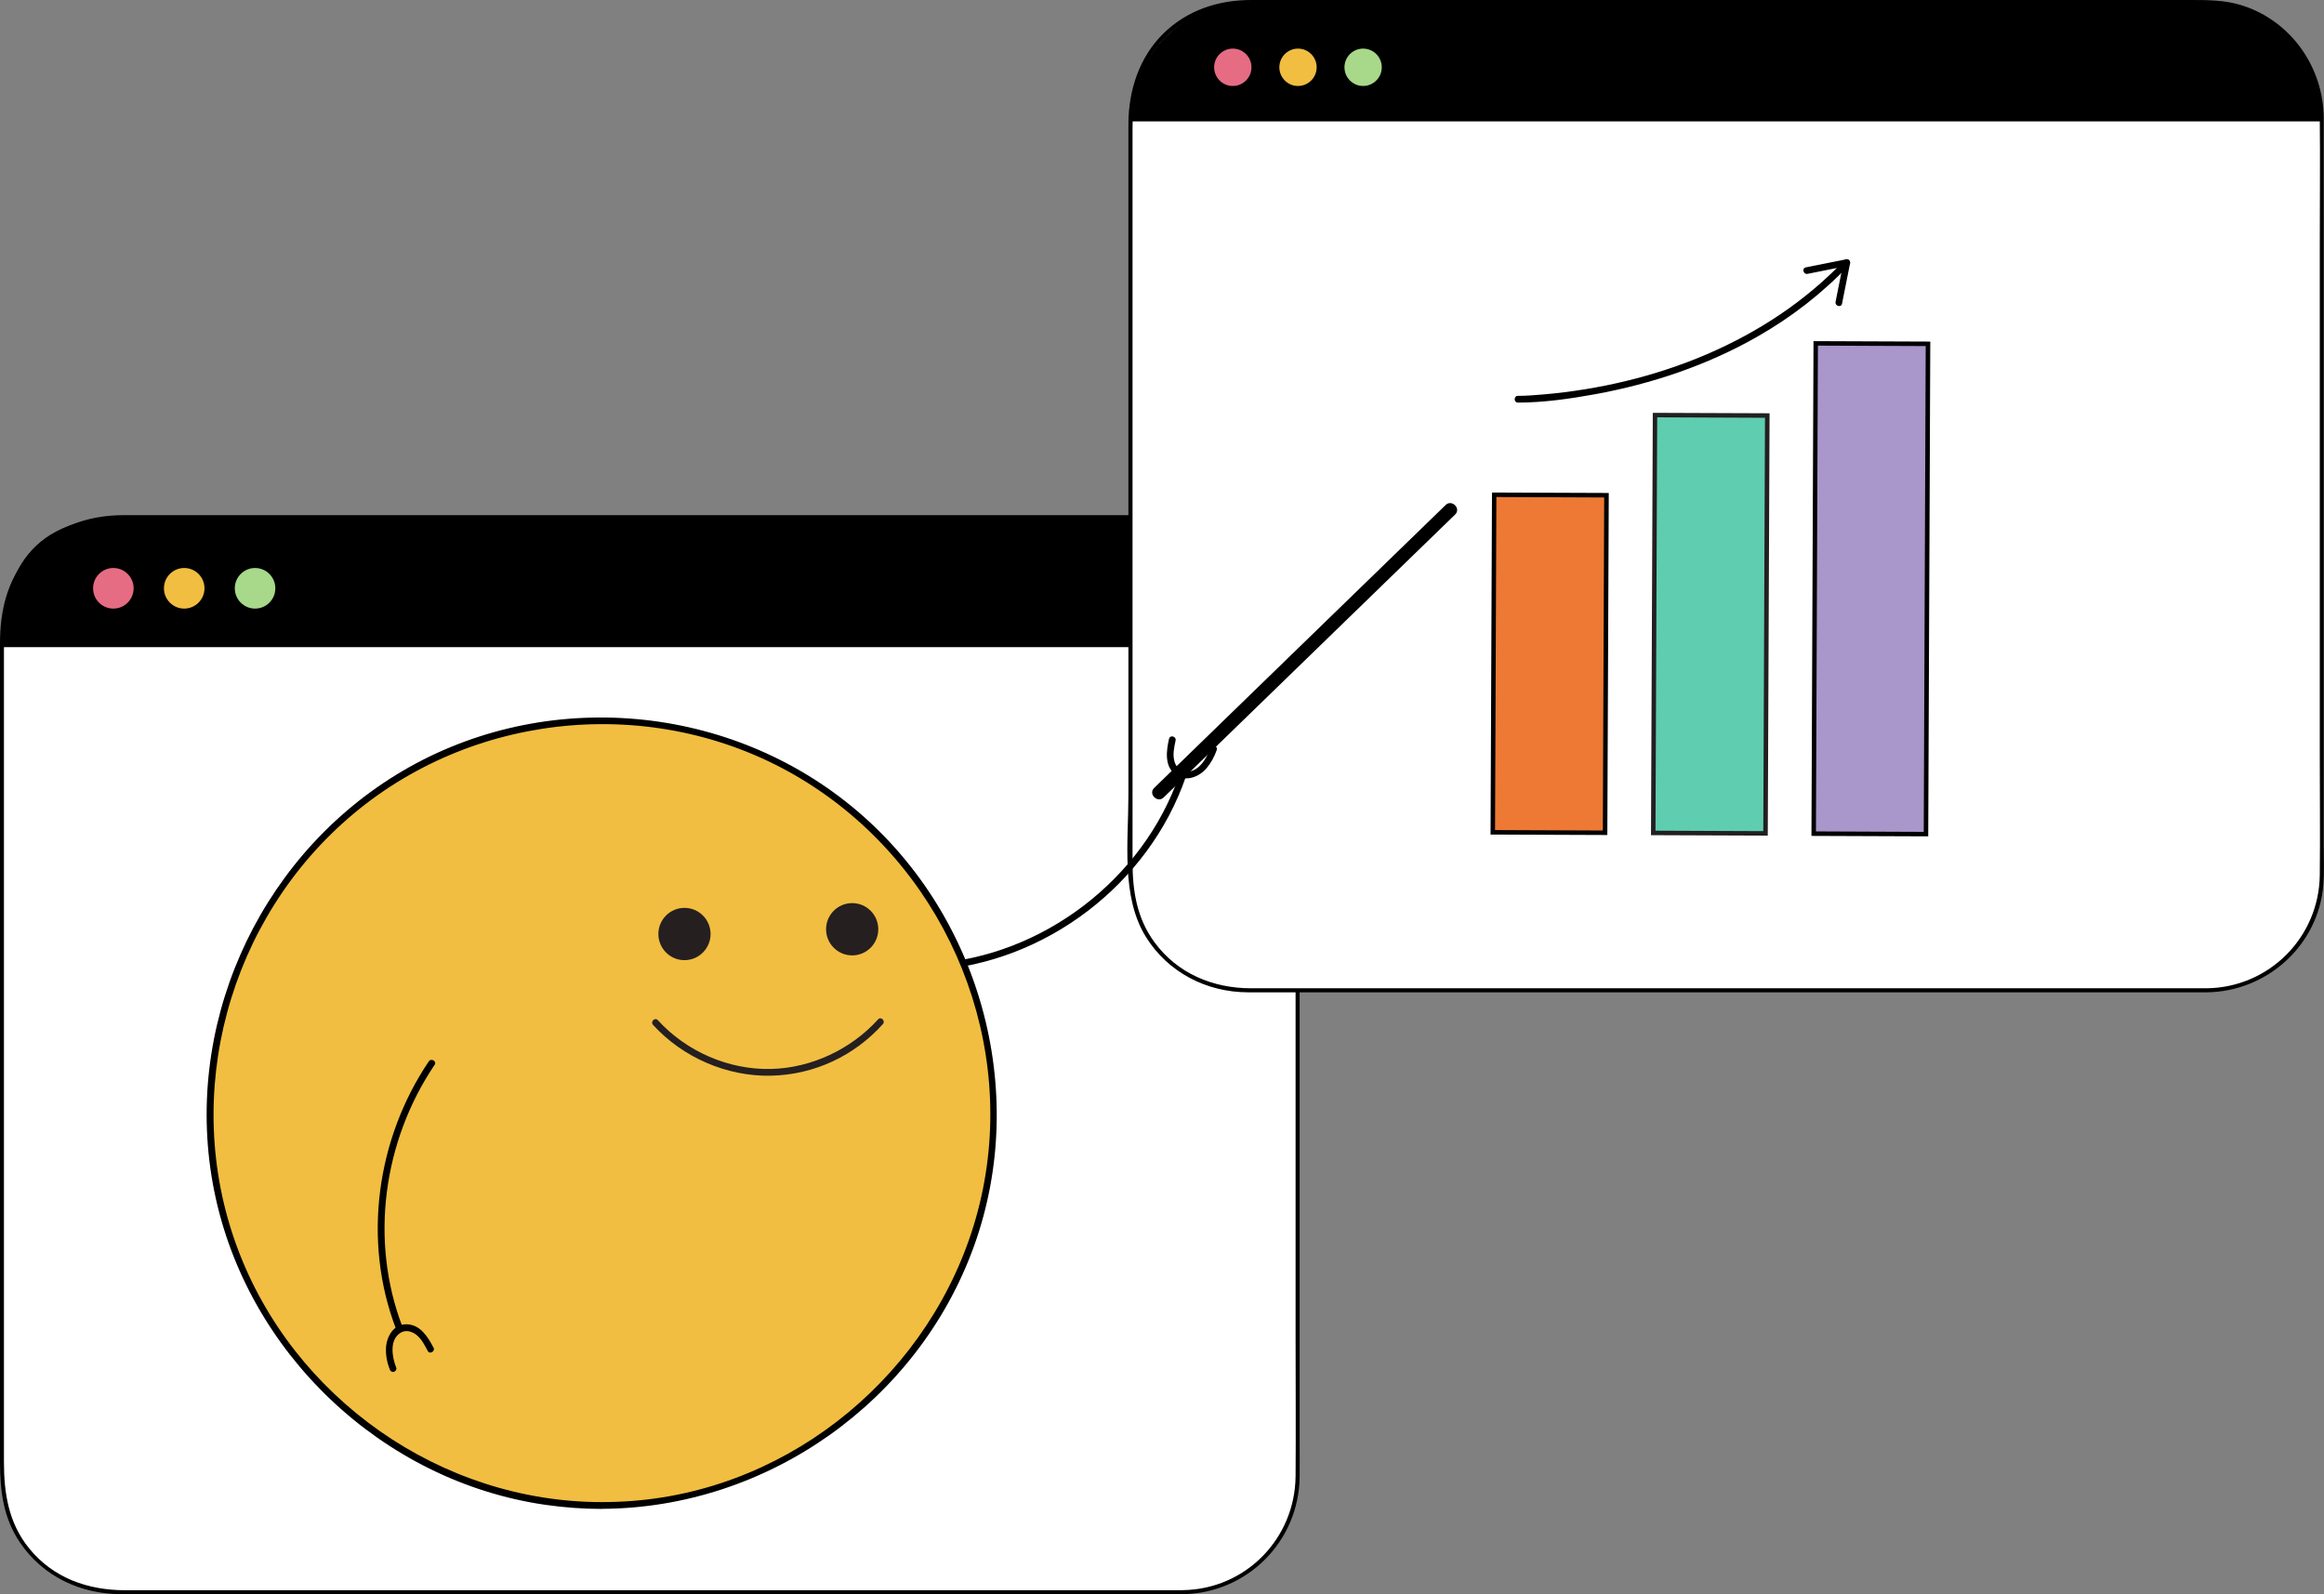
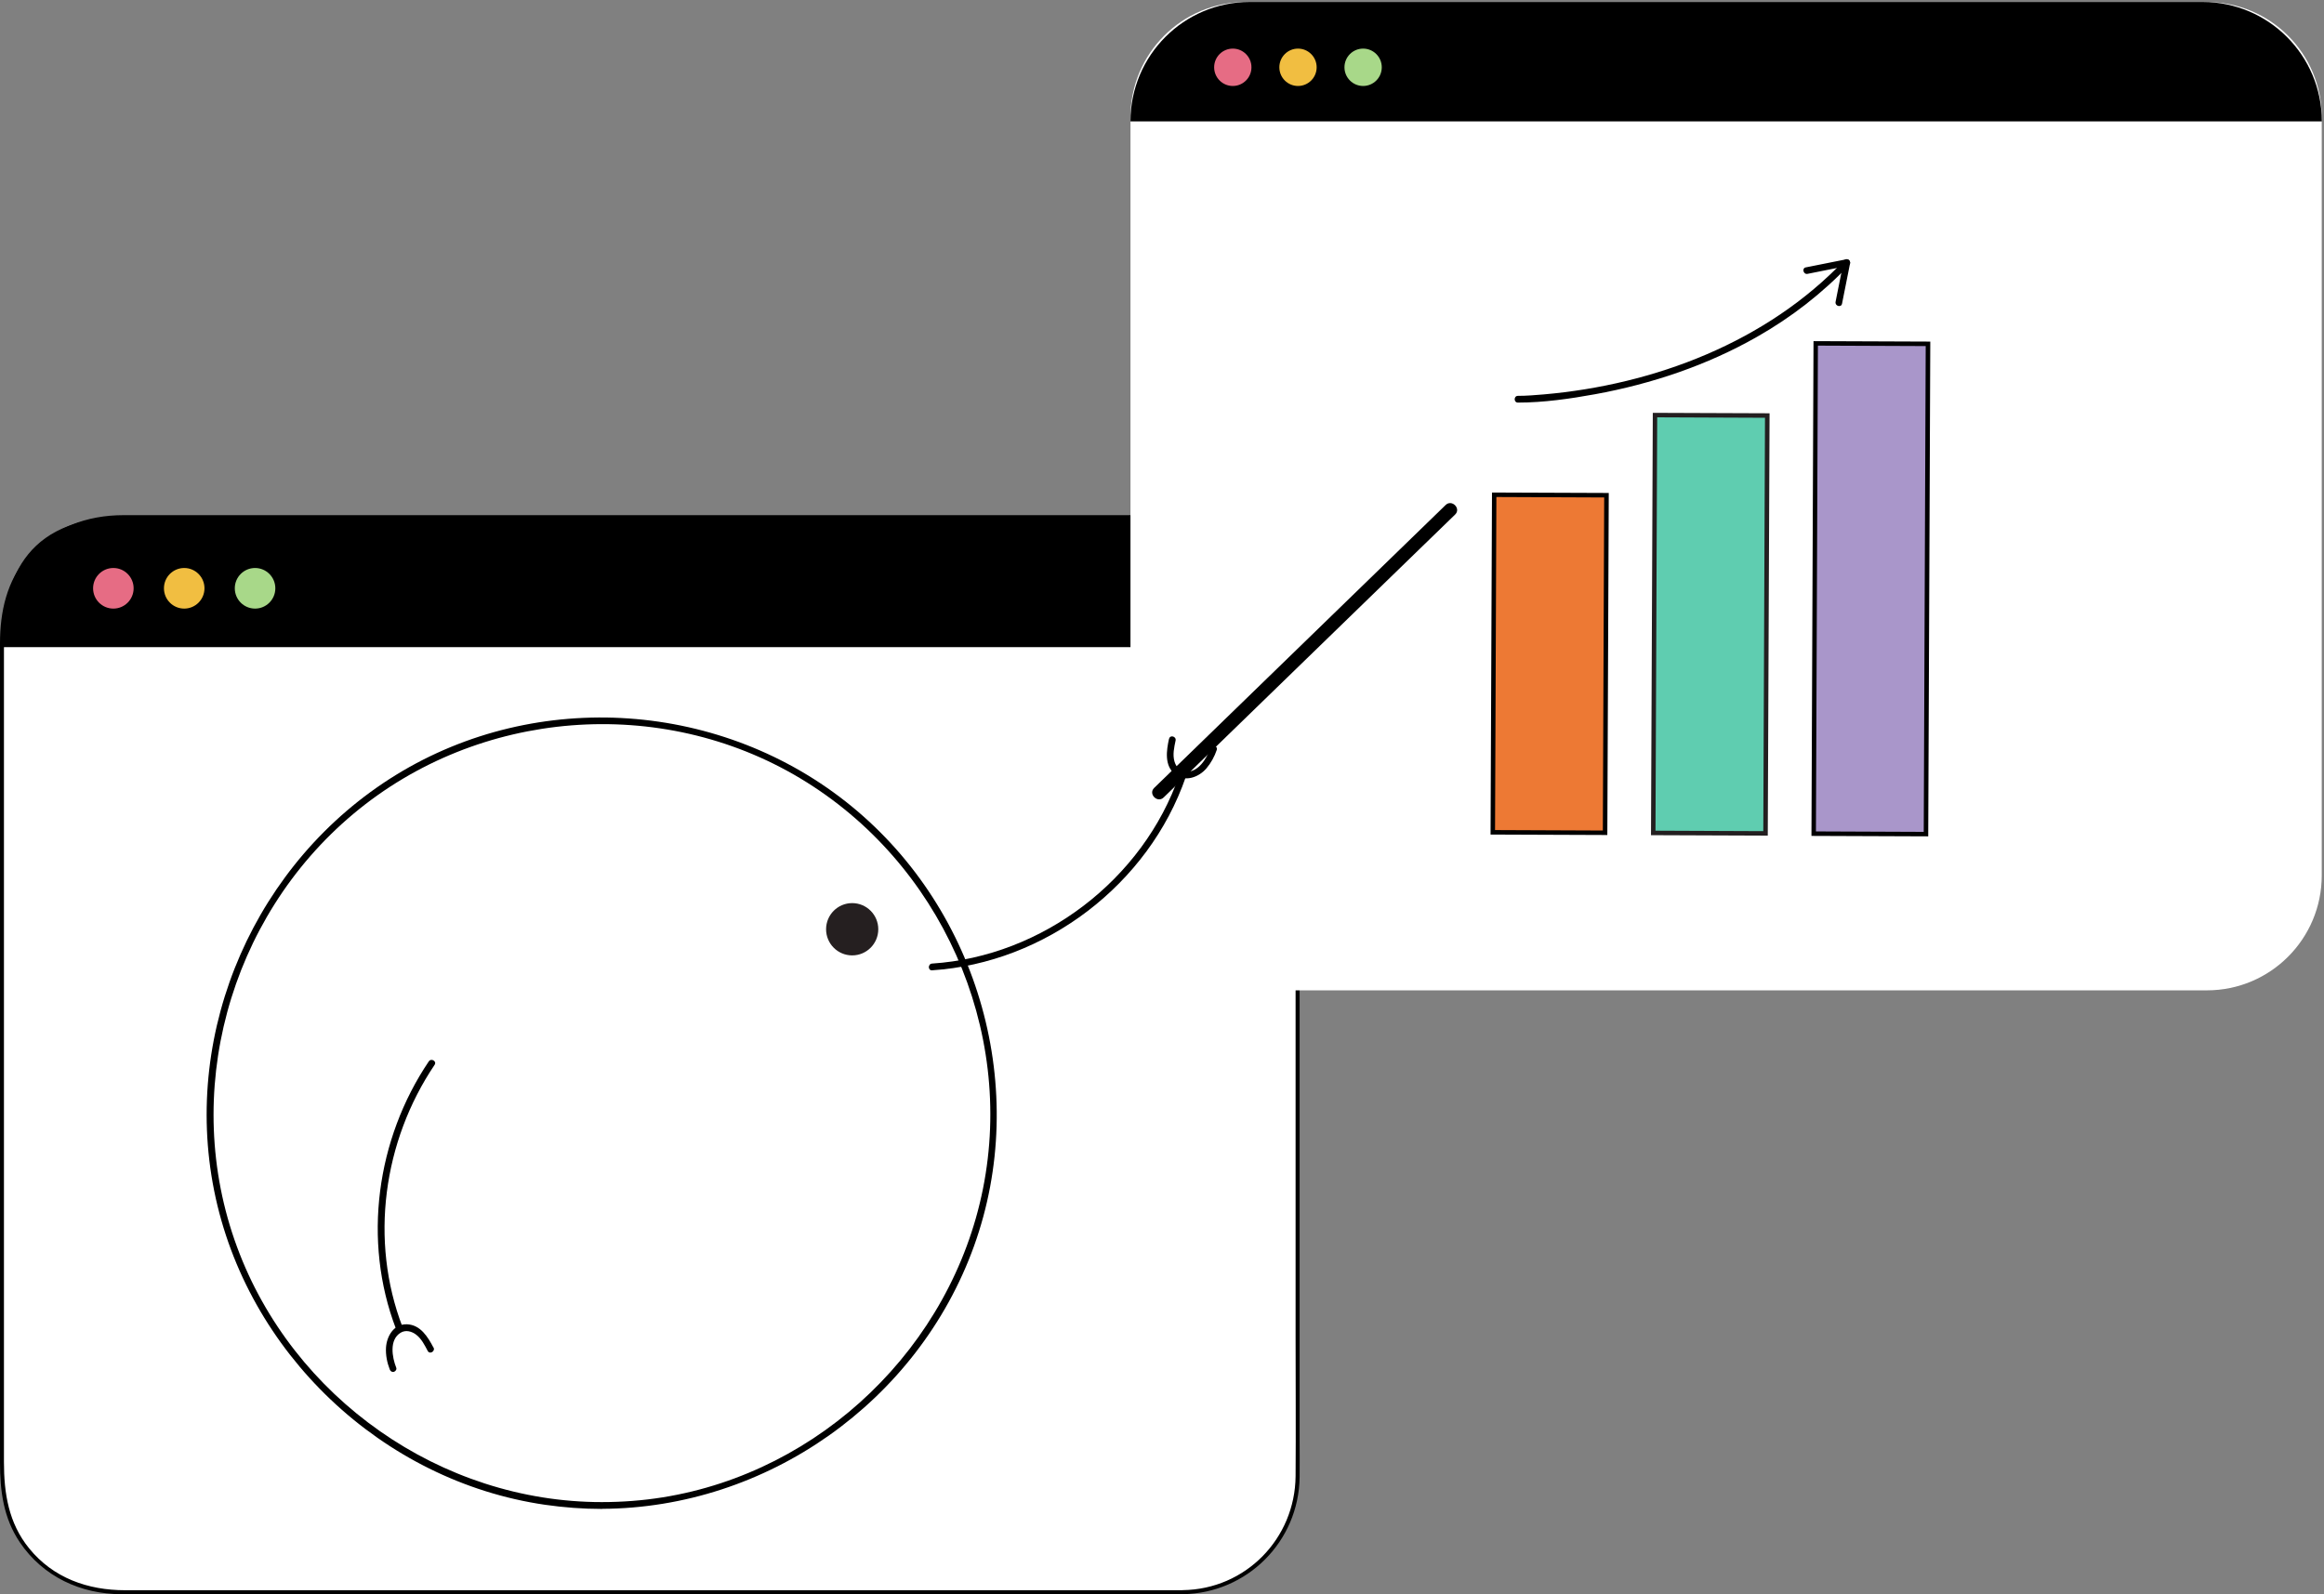
<svg xmlns="http://www.w3.org/2000/svg" width="497" height="341" viewBox="0 0 497 341" fill="none">
  <rect x="0" y="0" width="497" height="341" fill="#808080" stroke="none" />
  <path d="M252.998 110.65H24.991C11.433 110.65 0.441 121.662 0.441 135.247V315.961C0.441 329.545 11.433 340.558 24.991 340.558H252.998C266.556 340.558 277.548 329.545 277.548 315.961V135.247C277.548 121.662 266.556 110.65 252.998 110.65Z" fill="white" />
  <path d="M252.978 340.135H26.756C18.815 340.135 11.393 337.541 6.233 331.18C1.822 325.761 0.844 319.381 0.844 312.694V209.827C0.844 191.321 0.844 172.835 0.844 154.329V138.706C0.844 132.441 1.534 126.503 5.332 121.18C10.338 114.166 18.182 111.072 26.544 111.072H37.822C53.242 111.072 68.644 111.072 84.064 111.072C104.989 111.072 125.914 111.072 146.839 111.072H207.35C220.527 111.072 233.703 111.072 246.879 111.072C248.893 111.072 250.907 111.053 252.94 111.072C266.366 111.226 276.953 122.103 277.068 135.478C277.164 145.509 277.068 155.54 277.068 165.571V285.618C277.068 295.649 277.145 305.699 277.068 315.73C276.953 329.124 266.347 339.943 252.94 340.116C252.384 340.116 252.384 340.981 252.94 340.981C266.673 340.789 277.778 329.72 277.931 315.922C277.969 313.251 277.931 310.561 277.931 307.89V259.617C277.931 238.075 277.931 216.514 277.931 194.972C277.931 178.35 277.931 161.728 277.931 145.086C277.931 141.877 277.95 138.668 277.931 135.439C277.835 123.525 269.511 112.917 257.697 110.65C254.59 110.054 251.387 110.188 248.241 110.188H180.921C159.305 110.188 137.709 110.188 116.094 110.188H26.41C18.604 110.188 11.239 112.84 6.042 118.913C1.438 124.293 0 130.77 0 137.63V176.909C0 198.143 0 219.397 0 240.631C0 259.464 0 278.315 0 297.148V312.828C0 318.901 0.729 324.704 4.258 329.912C9.206 337.234 17.3 340.981 25.969 340.981H252.978C253.535 340.981 253.535 340.116 252.978 340.116V340.135Z" fill="black" />
  <path d="M0.441 138.418C0.441 123.083 6.176 109.958 28.156 110.65H249.833C265.139 110.65 277.548 123.083 277.548 138.418" fill="black" />
  <path d="M24.243 130.174C26.637 130.174 28.577 128.229 28.577 125.831C28.577 123.432 26.637 121.488 24.243 121.488C21.849 121.488 19.908 123.432 19.908 125.831C19.908 128.229 21.849 130.174 24.243 130.174Z" fill="#E66C84" />
  <path d="M39.395 130.174C41.789 130.174 43.73 128.229 43.73 125.831C43.73 123.432 41.789 121.488 39.395 121.488C37.001 121.488 35.06 123.432 35.06 125.831C35.06 128.229 37.001 130.174 39.395 130.174Z" fill="#F1BE41" />
  <path d="M54.547 130.174C56.94 130.174 58.881 128.229 58.881 125.831C58.881 123.432 56.94 121.488 54.547 121.488C52.153 121.488 50.212 123.432 50.212 125.831C50.212 128.229 52.153 130.174 54.547 130.174Z" fill="#A8D889" />
  <path d="M471.97 0.442H266.308C252.749 0.442 241.758 11.455 241.758 25.039V187.228C241.758 200.813 252.749 211.825 266.308 211.825H471.97C485.529 211.825 496.52 200.813 496.52 187.228V25.039C496.52 11.455 485.529 0.442 471.97 0.442Z" fill="white" />
-   <path d="M471.971 211.383H267.536C259.404 211.383 251.789 208.232 246.879 201.525C243.12 196.394 242.2 190.553 242.2 184.423V27.499C242.2 20.85 243.523 14.566 247.992 9.32C253.036 3.382 260.209 0.865 267.804 0.865H467.118C469.286 0.865 471.491 0.769 473.659 0.922C486.375 1.787 495.984 12.625 496.099 25.212C496.195 34.359 496.099 43.507 496.099 52.654V161.228C496.099 169.856 496.195 178.504 496.099 187.151C495.945 200.468 485.281 211.191 471.971 211.383C471.415 211.383 471.415 212.248 471.971 212.248C484.821 212.075 495.83 202.198 496.866 189.227C497.077 186.517 496.943 183.75 496.943 181.04V33.917C496.943 31.016 496.962 28.095 496.943 25.193C496.847 14.336 489.942 4.497 479.528 1.172C475.864 0 472.201 0 468.423 0H267.593C260.574 0 253.976 2.133 248.855 7.11C243.734 12.087 241.317 19.236 241.317 26.558V170.164C241.317 179.907 239.706 191.782 245.057 200.392C249.776 208.001 258.042 212.229 266.884 212.248C269.78 212.248 272.676 212.248 275.553 212.248H471.952C472.508 212.248 472.508 211.383 471.952 211.383H471.971Z" fill="black" />
  <path d="M241.758 25.962C241.758 11.857 253.17 0.423 267.247 0.423H471.049C485.127 0.423 496.539 11.857 496.539 25.962" fill="black" />
  <path d="M263.642 18.39C265.845 18.39 267.631 16.601 267.631 14.393C267.631 12.186 265.845 10.396 263.642 10.396C261.438 10.396 259.652 12.186 259.652 14.393C259.652 16.601 261.438 18.39 263.642 18.39Z" fill="#E66C84" />
  <path d="M277.585 18.39C279.788 18.39 281.574 16.601 281.574 14.393C281.574 12.186 279.788 10.396 277.585 10.396C275.382 10.396 273.596 12.186 273.596 14.393C273.596 16.601 275.382 18.39 277.585 18.39Z" fill="#F1BE41" />
  <path d="M291.511 18.39C293.714 18.39 295.5 16.601 295.5 14.393C295.5 12.186 293.714 10.396 291.511 10.396C289.308 10.396 287.521 12.186 287.521 14.393C287.521 16.601 289.308 18.39 291.511 18.39Z" fill="#A8D889" />
  <path d="M252.192 165.782C244.482 188.151 222.886 204.562 199.333 206.099C198.412 206.157 198.412 207.598 199.333 207.54C223.557 205.964 245.652 189.169 253.592 166.167C253.899 165.283 252.499 164.918 252.211 165.782H252.192Z" fill="black" />
  <path d="M250.005 158C249.449 160.517 248.969 163.745 251.271 165.609C253.419 167.358 256.392 166.244 258.003 164.341C258.981 163.188 259.729 161.824 260.208 160.402C260.496 159.518 259.115 159.133 258.828 160.017C258.08 162.246 256.238 165.283 253.515 165.052C252.306 164.956 251.501 163.995 251.175 162.9C250.734 161.42 251.098 159.864 251.405 158.403C251.597 157.5 250.216 157.116 250.024 158.019L250.005 158Z" fill="black" />
-   <path d="M128.713 154.003H128.694C82.394 154.003 44.86 191.609 44.86 237.999V238.018C44.86 284.408 82.394 322.014 128.694 322.014H128.713C175.014 322.014 212.547 284.408 212.547 238.018V237.999C212.547 191.609 175.014 154.003 128.713 154.003Z" fill="#F1BE41" />
  <path d="M128.694 321.284C94.286 321.284 62.602 299.031 50.691 266.708C38.608 233.963 48.888 196.433 75.567 174.084C102.323 151.658 141.276 148.545 171.196 166.513C201.117 184.48 217.074 220.05 210.208 254.294C203.456 288 175.608 314.827 141.737 320.265C137.421 320.957 133.067 321.284 128.694 321.284C127.774 321.284 127.774 322.725 128.694 322.725C164.004 322.59 196.322 299.819 208.309 266.497C220.296 233.175 209.498 194.876 182.129 172.47C154.625 149.948 114.981 147.104 84.658 165.763C54.738 184.192 38.877 220.127 45.8 254.679C52.724 289.288 81.724 316.806 116.573 321.86C120.582 322.437 124.648 322.744 128.694 322.744C129.615 322.744 129.615 321.303 128.694 321.303V321.284Z" fill="black" />
-   <path d="M146.378 205.369C149.461 205.369 151.959 202.865 151.959 199.777C151.959 196.688 149.461 194.185 146.378 194.185C143.296 194.185 140.797 196.688 140.797 199.777C140.797 202.865 143.296 205.369 146.378 205.369Z" fill="#251F20" />
  <path d="M182.243 204.35C185.326 204.35 187.825 201.847 187.825 198.758C187.825 195.67 185.326 193.166 182.243 193.166C179.161 193.166 176.662 195.67 176.662 198.758C176.662 201.847 179.161 204.35 182.243 204.35Z" fill="#251F20" />
-   <path d="M139.666 219.224C146.033 226.2 155.47 230.293 164.887 230.081C174.304 229.87 182.781 225.738 188.804 219.051C189.418 218.359 188.401 217.341 187.787 218.032C182.014 224.432 173.498 228.448 164.887 228.64C155.815 228.851 146.801 224.912 140.682 218.205C140.049 217.514 139.033 218.532 139.666 219.224Z" fill="#251F20" />
  <path d="M86.078 283.83C79.001 265.344 81.935 244.09 92.944 227.756C93.462 226.987 92.215 226.257 91.697 227.026C80.496 243.629 77.485 265.402 84.678 284.215C85.004 285.079 86.404 284.695 86.059 283.83H86.078Z" fill="black" />
  <path d="M92.676 288.193C91.487 285.925 89.914 283.388 87.075 283.254C84.237 283.119 82.702 285.791 82.549 288.231C82.453 289.807 82.779 291.459 83.354 292.92C83.489 293.285 83.834 293.535 84.237 293.42C84.582 293.323 84.889 292.901 84.735 292.536C83.853 290.306 83.201 286.559 85.675 285.06C86.768 284.388 88.073 284.753 89.031 285.502C90.144 286.367 90.815 287.712 91.467 288.942C91.889 289.768 93.136 289.038 92.714 288.212L92.676 288.193Z" fill="black" />
  <path d="M343.558 105.921L319.545 105.821L319.243 178.017L343.256 178.118L343.558 105.921Z" fill="#ED7934" />
  <path d="M343.735 178.6L318.764 178.504L319.071 105.346L344.042 105.442L343.735 178.6ZM319.723 177.543L342.776 177.639L343.064 106.403L320.01 106.307L319.723 177.543Z" fill="black" />
  <path d="M377.942 88.886L353.93 88.785L353.556 178.18L377.569 178.281L377.942 88.886Z" fill="#5FCDB0" />
  <path d="M378.048 178.734L353.076 178.638L353.46 88.301L378.432 88.397L378.048 178.734ZM354.035 177.677L377.089 177.774L377.453 89.358L354.4 89.261L354.035 177.677Z" fill="#231F20" />
  <path d="M412.317 73.542L388.305 73.441L387.866 178.305L411.879 178.406L412.317 73.542Z" fill="#A996CA" />
  <path d="M412.36 178.888L387.389 178.792L387.83 72.966L412.802 73.062L412.36 178.888ZM388.348 177.831L411.401 177.927L411.823 74.023L388.77 73.927L388.348 177.831Z" fill="black" />
  <path d="M394.447 55.651C377.857 73.158 353.825 82.305 330.119 84.361C328.297 84.515 326.456 84.669 324.614 84.669C323.694 84.669 323.694 86.11 324.614 86.11C330.119 86.11 335.7 85.303 341.109 84.323C353.211 82.113 365.083 78.135 375.785 72.024C383.054 67.893 389.71 62.742 395.464 56.67C396.097 55.997 395.08 54.979 394.447 55.651Z" fill="black" />
  <path d="M386.564 58.572L394.063 57.074L395.137 56.862L394.255 55.978L392.759 63.492L392.548 64.568C392.375 65.471 393.756 65.856 393.929 64.952L395.425 57.439L395.636 56.362C395.751 55.805 395.31 55.363 394.753 55.479L387.254 56.977L386.18 57.189C385.279 57.362 385.662 58.765 386.564 58.572Z" fill="black" />
  <path d="M248.856 170.567L269.876 150.159L303.421 117.587L311.189 110.054C312.513 108.766 310.48 106.729 309.156 108.017L288.135 128.425L254.59 160.997L246.823 168.53C245.499 169.818 247.532 171.855 248.856 170.567Z" fill="black" />
</svg>